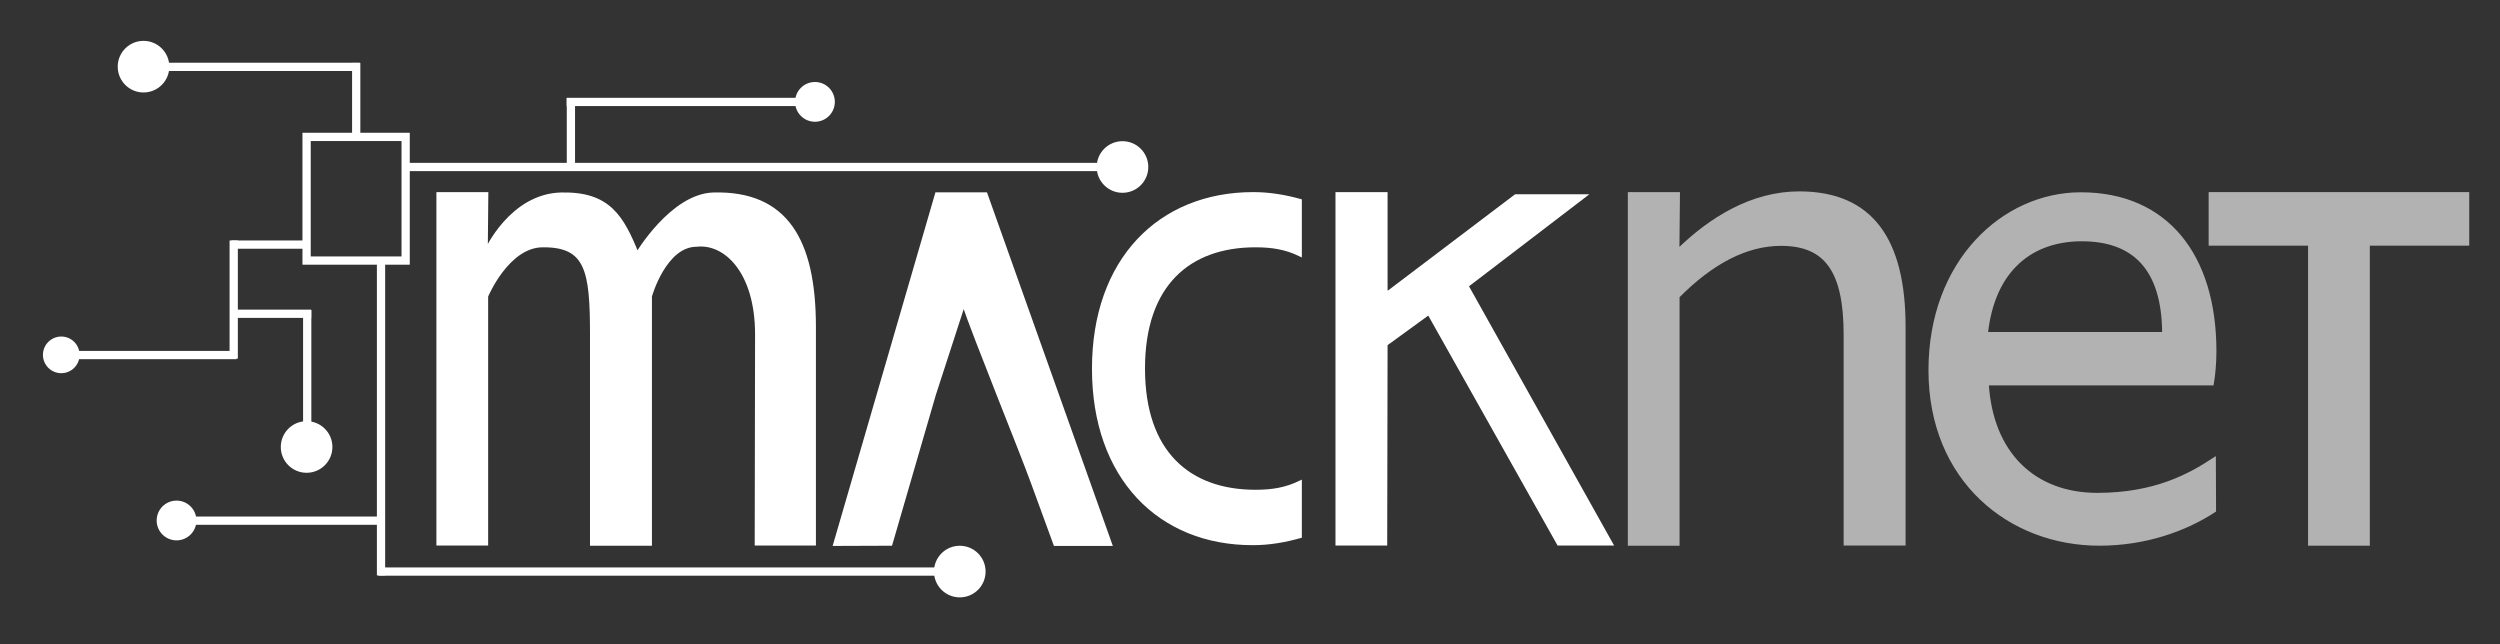
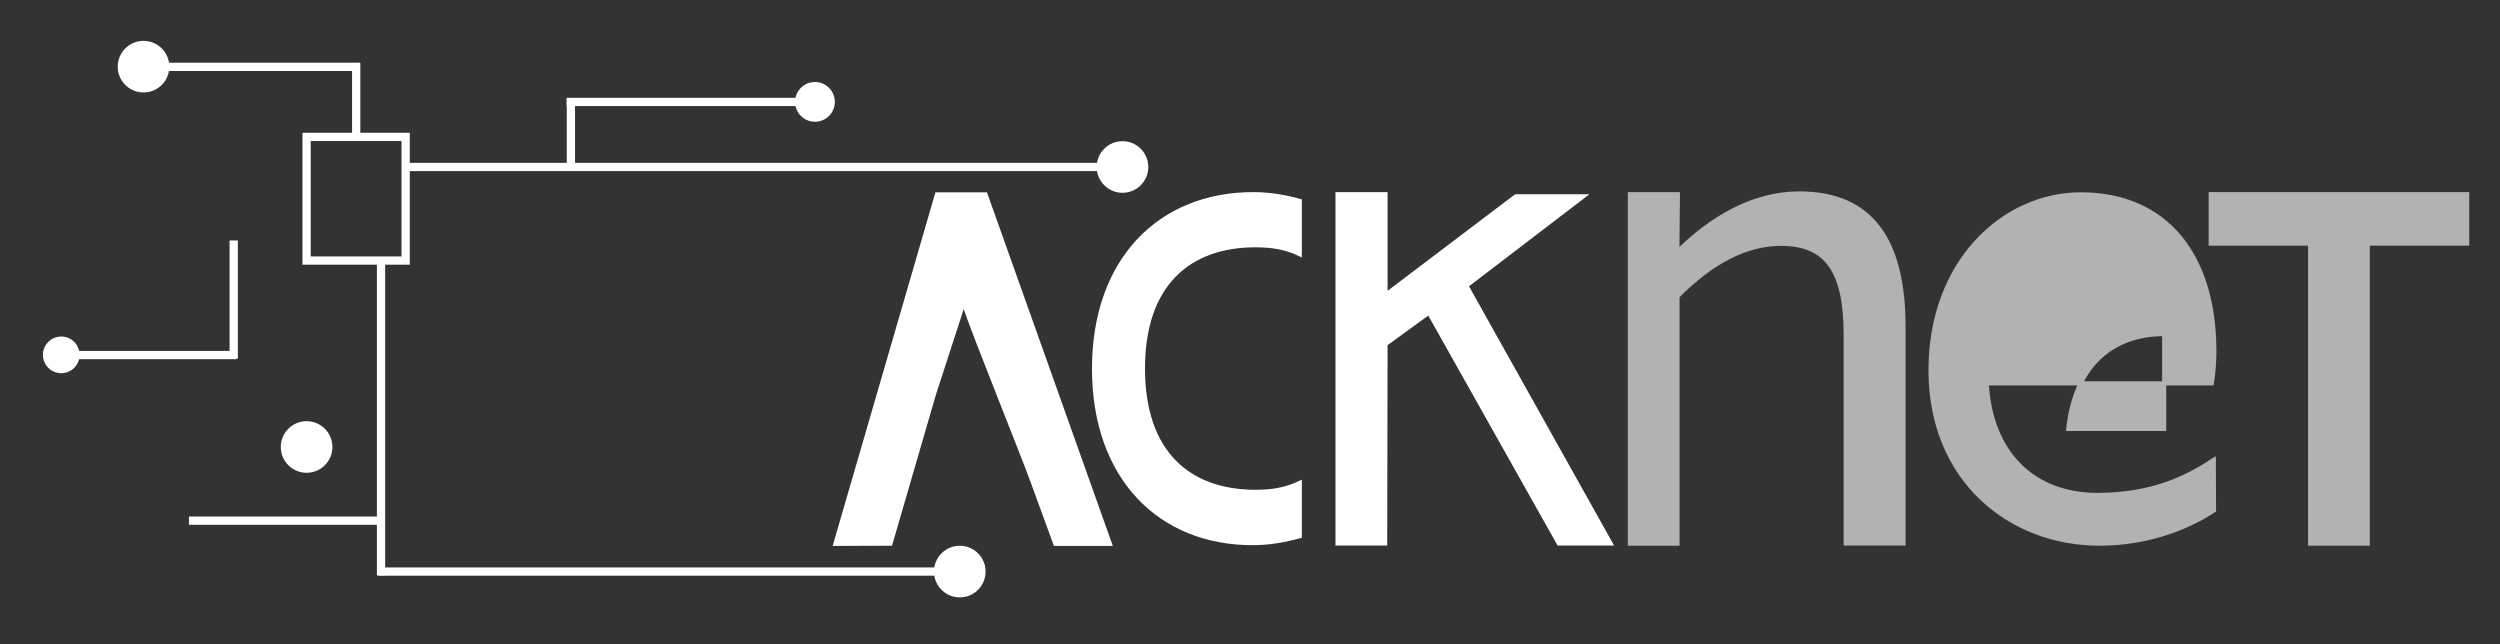
<svg xmlns="http://www.w3.org/2000/svg" version="1.1" id="Layer_1" x="0px" y="0px" width="605.5px" height="156px" viewBox="6.5 316.5 605.5 156" enable-background="new 6.5 316.5 605.5 156" xml:space="preserve">
  <rect x="6.5" y="316.5" width="605.5" height="156" fill="#333333" stroke="none" />
  <g id="Bkacj" display="none">
</g>
  <g id="White">
</g>
  <path fill="#B2B2B2" stroke="#B2B2B2" stroke-miterlimit="10" d="M401.314,363.528h11.57l-0.132,13.784h0.177  c7.907-7.775,17.98-13.96,29.334-13.96c17.45,0,25.271,11.266,25.271,32.338v52.438h-14.004v-50.582c0-15.417-4.643-22-15.644-22  c-8.438,0-16.783,4.33-25.093,12.723v59.903h-11.53v-84.645H401.314L401.314,363.528z" />
-   <path fill="#B2B2B2" stroke="#B2B2B2" stroke-miterlimit="10" d="M474.076,406.16c0-26.331,17.759-42.588,36.402-42.588  c20.676,0,32.339,14.844,32.339,37.993c0,2.916-0.27,5.787-0.619,7.775H487.68c0.976,17.141,11.486,27.077,26.904,27.033  c13.828-0.044,22.089-4.551,28.098-8.479l0.047,12.233c-7.111,4.643-16.742,8.041-27.743,8.041  C493.338,448.173,474.076,432.755,474.076,406.16z M530.668,397.413c0-16.214-7.555-22.973-19.969-22.973  c-12.021,0-21.562,7.068-23.237,22.973H530.668z" />
+   <path fill="#B2B2B2" stroke="#B2B2B2" stroke-miterlimit="10" d="M474.076,406.16c0-26.331,17.759-42.588,36.402-42.588  c20.676,0,32.339,14.844,32.339,37.993c0,2.916-0.27,5.787-0.619,7.775H487.68c0.976,17.141,11.486,27.077,26.904,27.033  c13.828-0.044,22.089-4.551,28.098-8.479l0.047,12.233c-7.111,4.643-16.742,8.041-27.743,8.041  C493.338,448.173,474.076,432.755,474.076,406.16z M530.668,397.413c-12.021,0-21.562,7.068-23.237,22.973H530.668z" />
  <g>
    <path fill="#B2B2B2" stroke="#B2B2B2" stroke-miterlimit="10" d="M566.011,375.5h-24.077v-11.973h62.114V375.5h-24.077v72.668   h-13.96V375.5L566.011,375.5z" />
  </g>
  <circle fill="#FFFFFF" stroke="#FFFFFF" stroke-width="0.75" stroke-miterlimit="10" cx="41.262" cy="332.647" r="5.875" />
  <circle fill="#FFFFFF" stroke="#FFFFFF" stroke-width="0.75" stroke-miterlimit="10" cx="238.959" cy="454.933" r="5.876" />
  <circle fill="#FFFFFF" stroke="#FFFFFF" stroke-width="0.75" stroke-miterlimit="10" cx="278.367" cy="356.945" r="5.876" />
  <circle fill="#FFFFFF" stroke="#FFFFFF" stroke-width="0.75" stroke-miterlimit="10" cx="203.882" cy="341.174" r="4.44" />
-   <circle fill="#FFFFFF" stroke="#FFFFFF" stroke-width="0.75" stroke-miterlimit="10" cx="49.259" cy="442.562" r="4.44" />
  <circle fill="#FFFFFF" stroke="#FFFFFF" stroke-width="0.75" stroke-miterlimit="10" cx="80.758" cy="424.758" r="5.876" />
  <rect x="80.758" y="349.656" fill="none" stroke="#FFFFFF" stroke-width="2" stroke-miterlimit="10" width="23.989" height="29.953" />
  <line fill="none" stroke="#FFFFFF" stroke-width="2" stroke-miterlimit="10" x1="98.782" y1="379.564" x2="98.782" y2="455.862" />
  <line fill="none" stroke="#FFFFFF" stroke-width="2" stroke-miterlimit="10" x1="232.996" y1="454.933" x2="98.125" y2="454.933" />
  <line fill="none" stroke="#FFFFFF" stroke-width="2" stroke-miterlimit="10" x1="104.747" y1="356.945" x2="272.27" y2="356.945" />
  <line fill="none" stroke="#FFFFFF" stroke-width="2" stroke-miterlimit="10" x1="98.694" y1="442.606" x2="52.263" y2="442.606" />
  <line fill="none" stroke="#FFFFFF" stroke-width="2" stroke-miterlimit="10" x1="92.774" y1="349.656" x2="92.774" y2="331.737" />
  <line fill="none" stroke="#FFFFFF" stroke-width="2" stroke-miterlimit="10" x1="47.271" y1="332.691" x2="93.625" y2="332.691" />
  <line fill="none" stroke="#FFFFFF" stroke-width="2" stroke-miterlimit="10" x1="63.75" y1="402.493" x2="24.342" y2="402.493" />
  <circle fill="#FFFFFF" cx="21.338" cy="402.448" r="4.439" />
-   <path fill="#FFFFFF" stroke="#FFFFFF" stroke-miterlimit="10" d="M163.901,388.223v59.949h-14.004v-50.628  c0-15.417-1.06-21.78-12.017-21.646c-8.57,0.088-13.651,12.326-13.651,12.326v59.905h-11.531v-84.601h11.575l-0.132,13.784h0.177  c0,0,6.008-13.474,18.201-13.695c11.354-0.221,14.579,5.39,18.29,14.579l0,0c0,0,8.438-14.314,18.511-14.579  c17.45-0.441,24.298,11,24.298,32.073v52.438H189.79l0.088-50.627c0-15.419-7.775-22.532-14.667-21.737  C167.391,375.765,163.901,388.223,163.901,388.223L163.901,388.223z" />
  <g>
    <path fill="#FFFFFF" stroke="#FFFFFF" stroke-miterlimit="10" d="M232.687,411.991l-10.515,36.182l-13.342,0.049l24.607-84.646   h11.751l30.129,84.646h-13.209l-5.345-14.623c-3.093-8.526-13.96-35.125-16.876-43.781L232.687,411.991z" />
  </g>
  <path fill="#FFFFFF" stroke="#FFFFFF" stroke-miterlimit="10" d="M271.475,405.806c0-26.285,15.904-42.278,38.567-42.278  c3.977,0,7.731,0.663,11.266,1.635v3.004v9.896c-3.312-1.59-6.582-2.165-10.731-2.165c-16.125,0-27.258,9.41-27.258,29.865  c0,20.45,11.133,29.86,27.258,29.86c4.149,0,7.378-0.571,10.731-2.165v9.896v3.004c-3.486,0.972-7.289,1.679-11.266,1.679  C287.379,448.129,271.475,432.093,271.475,405.806z" />
  <g>
    <path fill="#FFFFFF" stroke="#FFFFFF" stroke-miterlimit="10" d="M330.452,363.528h11.619v23.812h0.795l30.748-23.282h16.347   l-28.318,21.647l34.944,62.423h-12.546l-31.455-55.929l-10.515,7.644l-0.088,48.285h-11.531V363.528z" />
  </g>
-   <line fill="none" stroke="#FFFFFF" stroke-width="2" stroke-miterlimit="10" x1="81.875" y1="392.493" x2="63.247" y2="392.493" />
-   <line fill="none" stroke="#FFFFFF" stroke-width="2" stroke-miterlimit="10" x1="80.907" y1="391.612" x2="80.907" y2="425.362" />
-   <line fill="none" stroke="#FFFFFF" stroke-width="2" stroke-miterlimit="10" x1="81.582" y1="375.743" x2="62.579" y2="375.743" />
  <line fill="none" stroke="#FFFFFF" stroke-width="2" stroke-miterlimit="10" x1="63.105" y1="374.737" x2="63.105" y2="403.362" />
  <line fill="none" stroke="#FFFFFF" stroke-width="2" stroke-miterlimit="10" x1="144.774" y1="356.924" x2="144.774" y2="340.237" />
  <line fill="none" stroke="#FFFFFF" stroke-width="2" stroke-miterlimit="10" x1="143.75" y1="341.191" x2="203.887" y2="341.191" />
</svg>